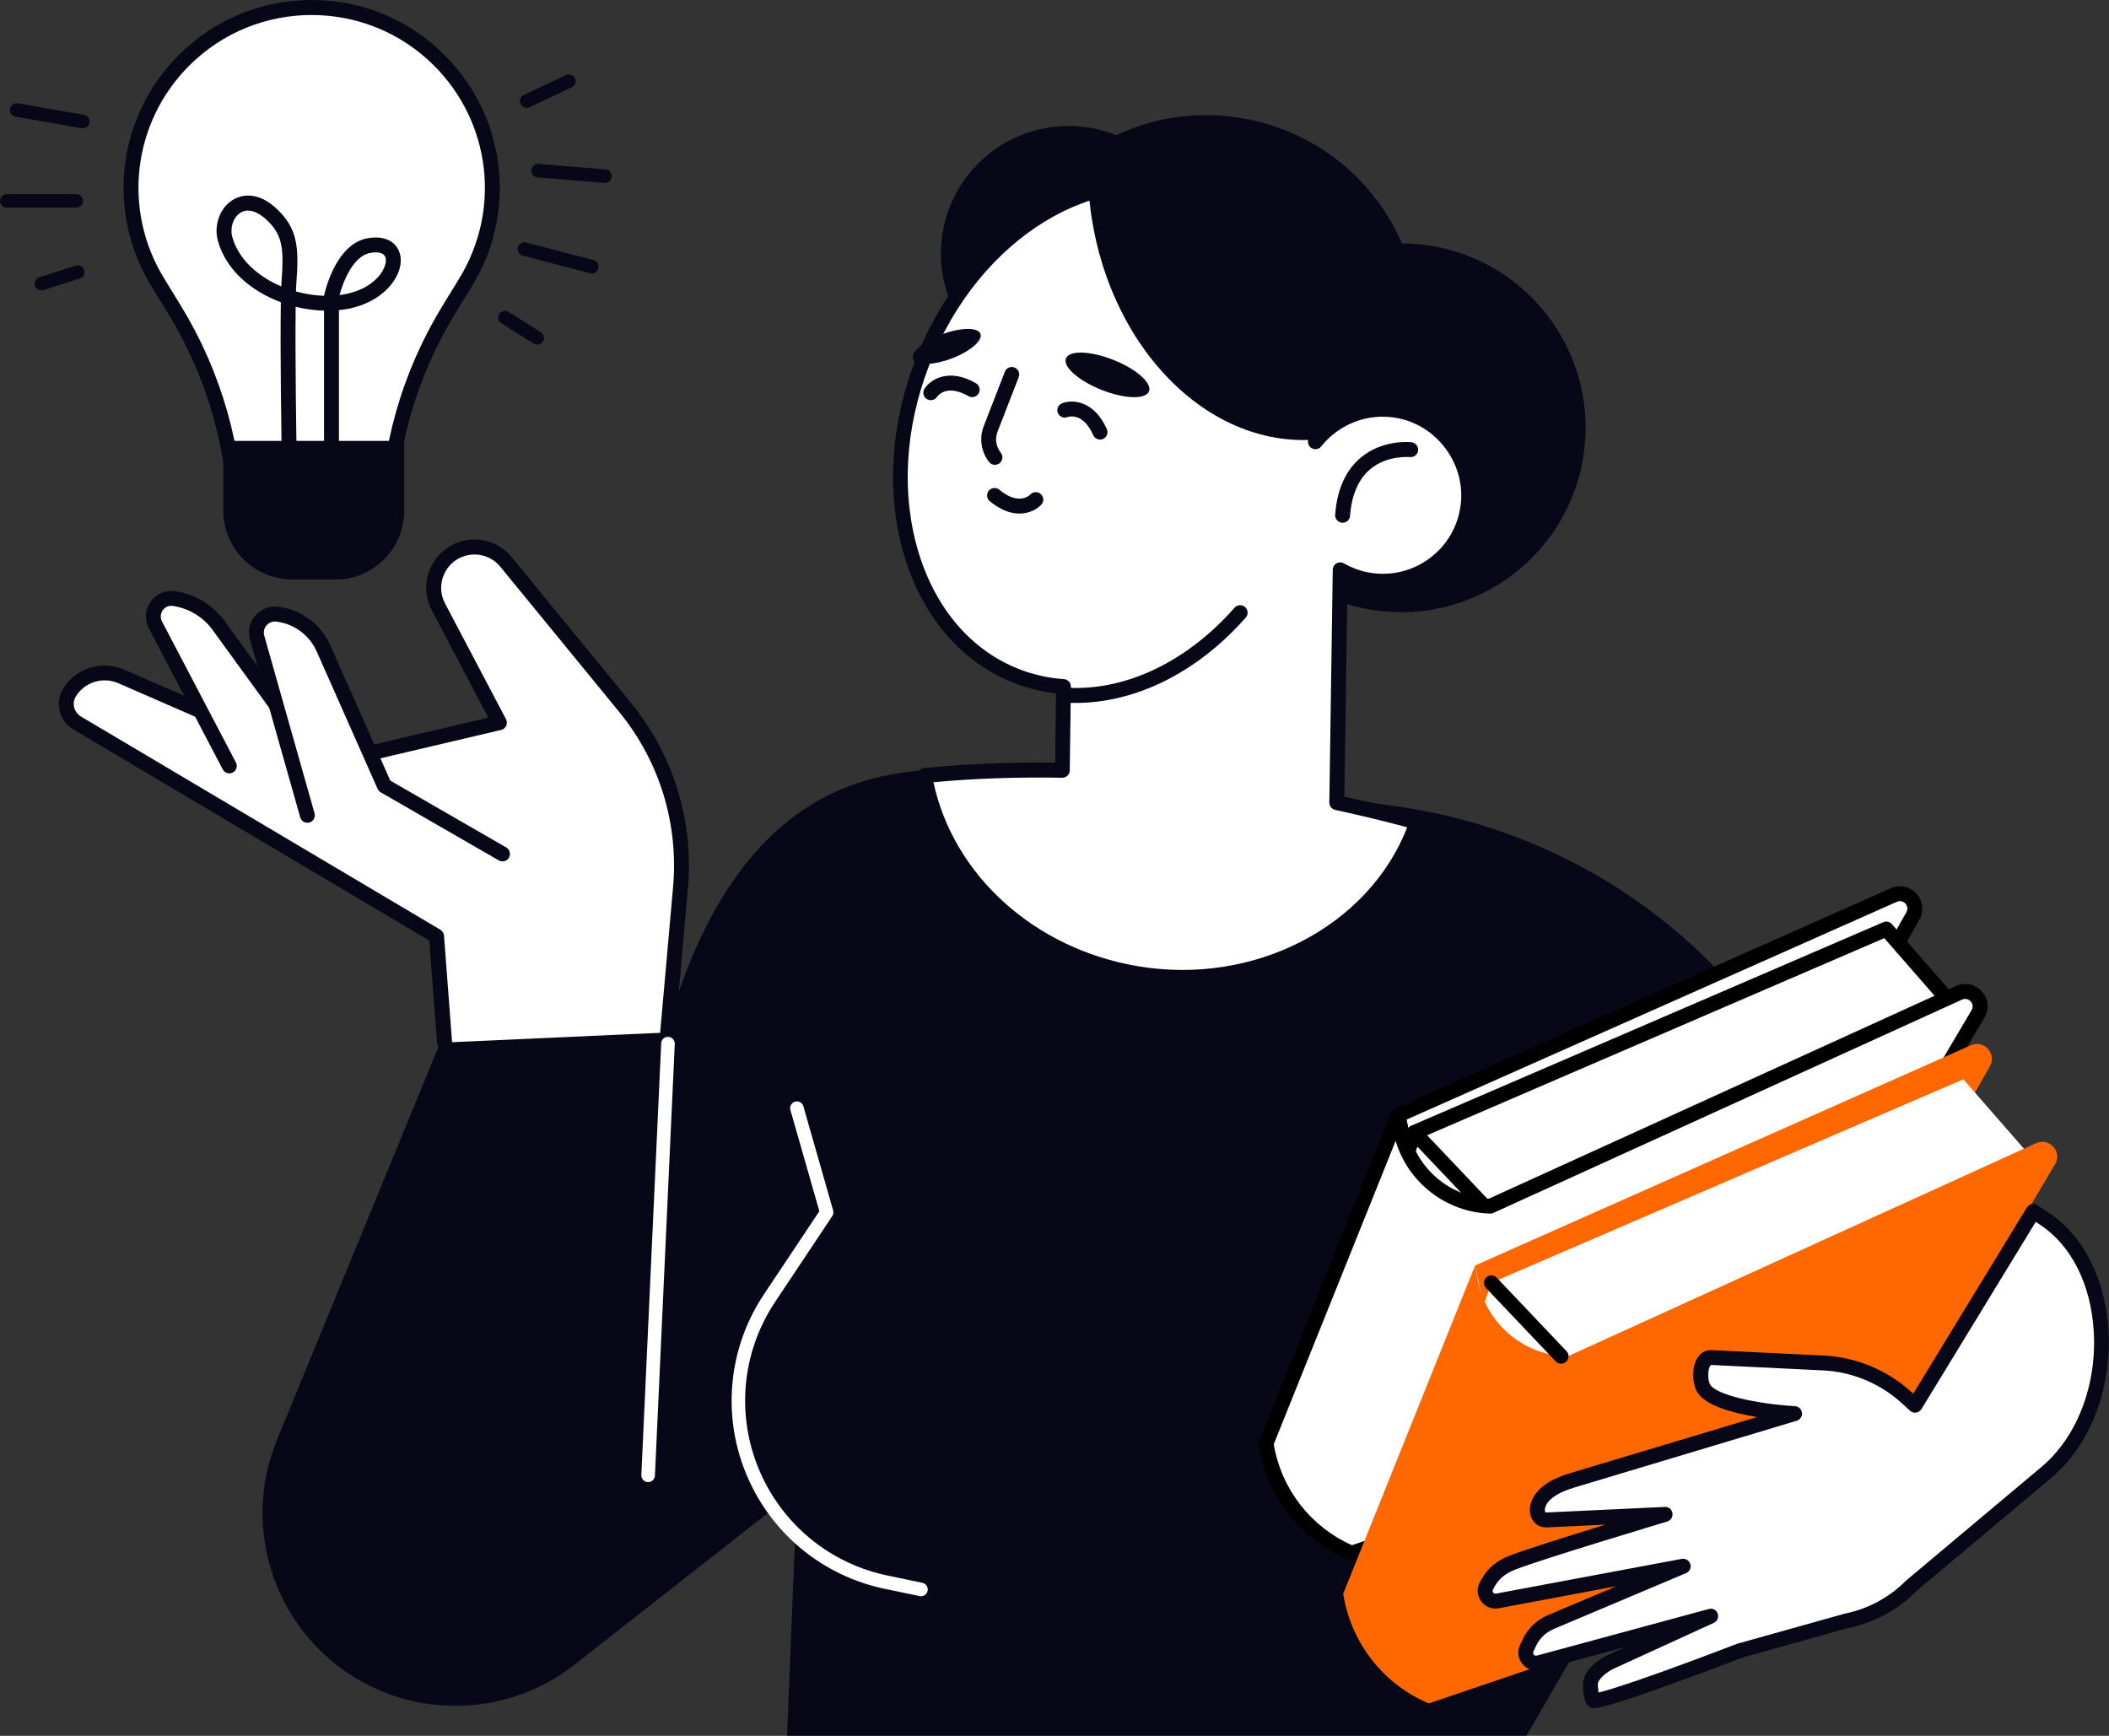
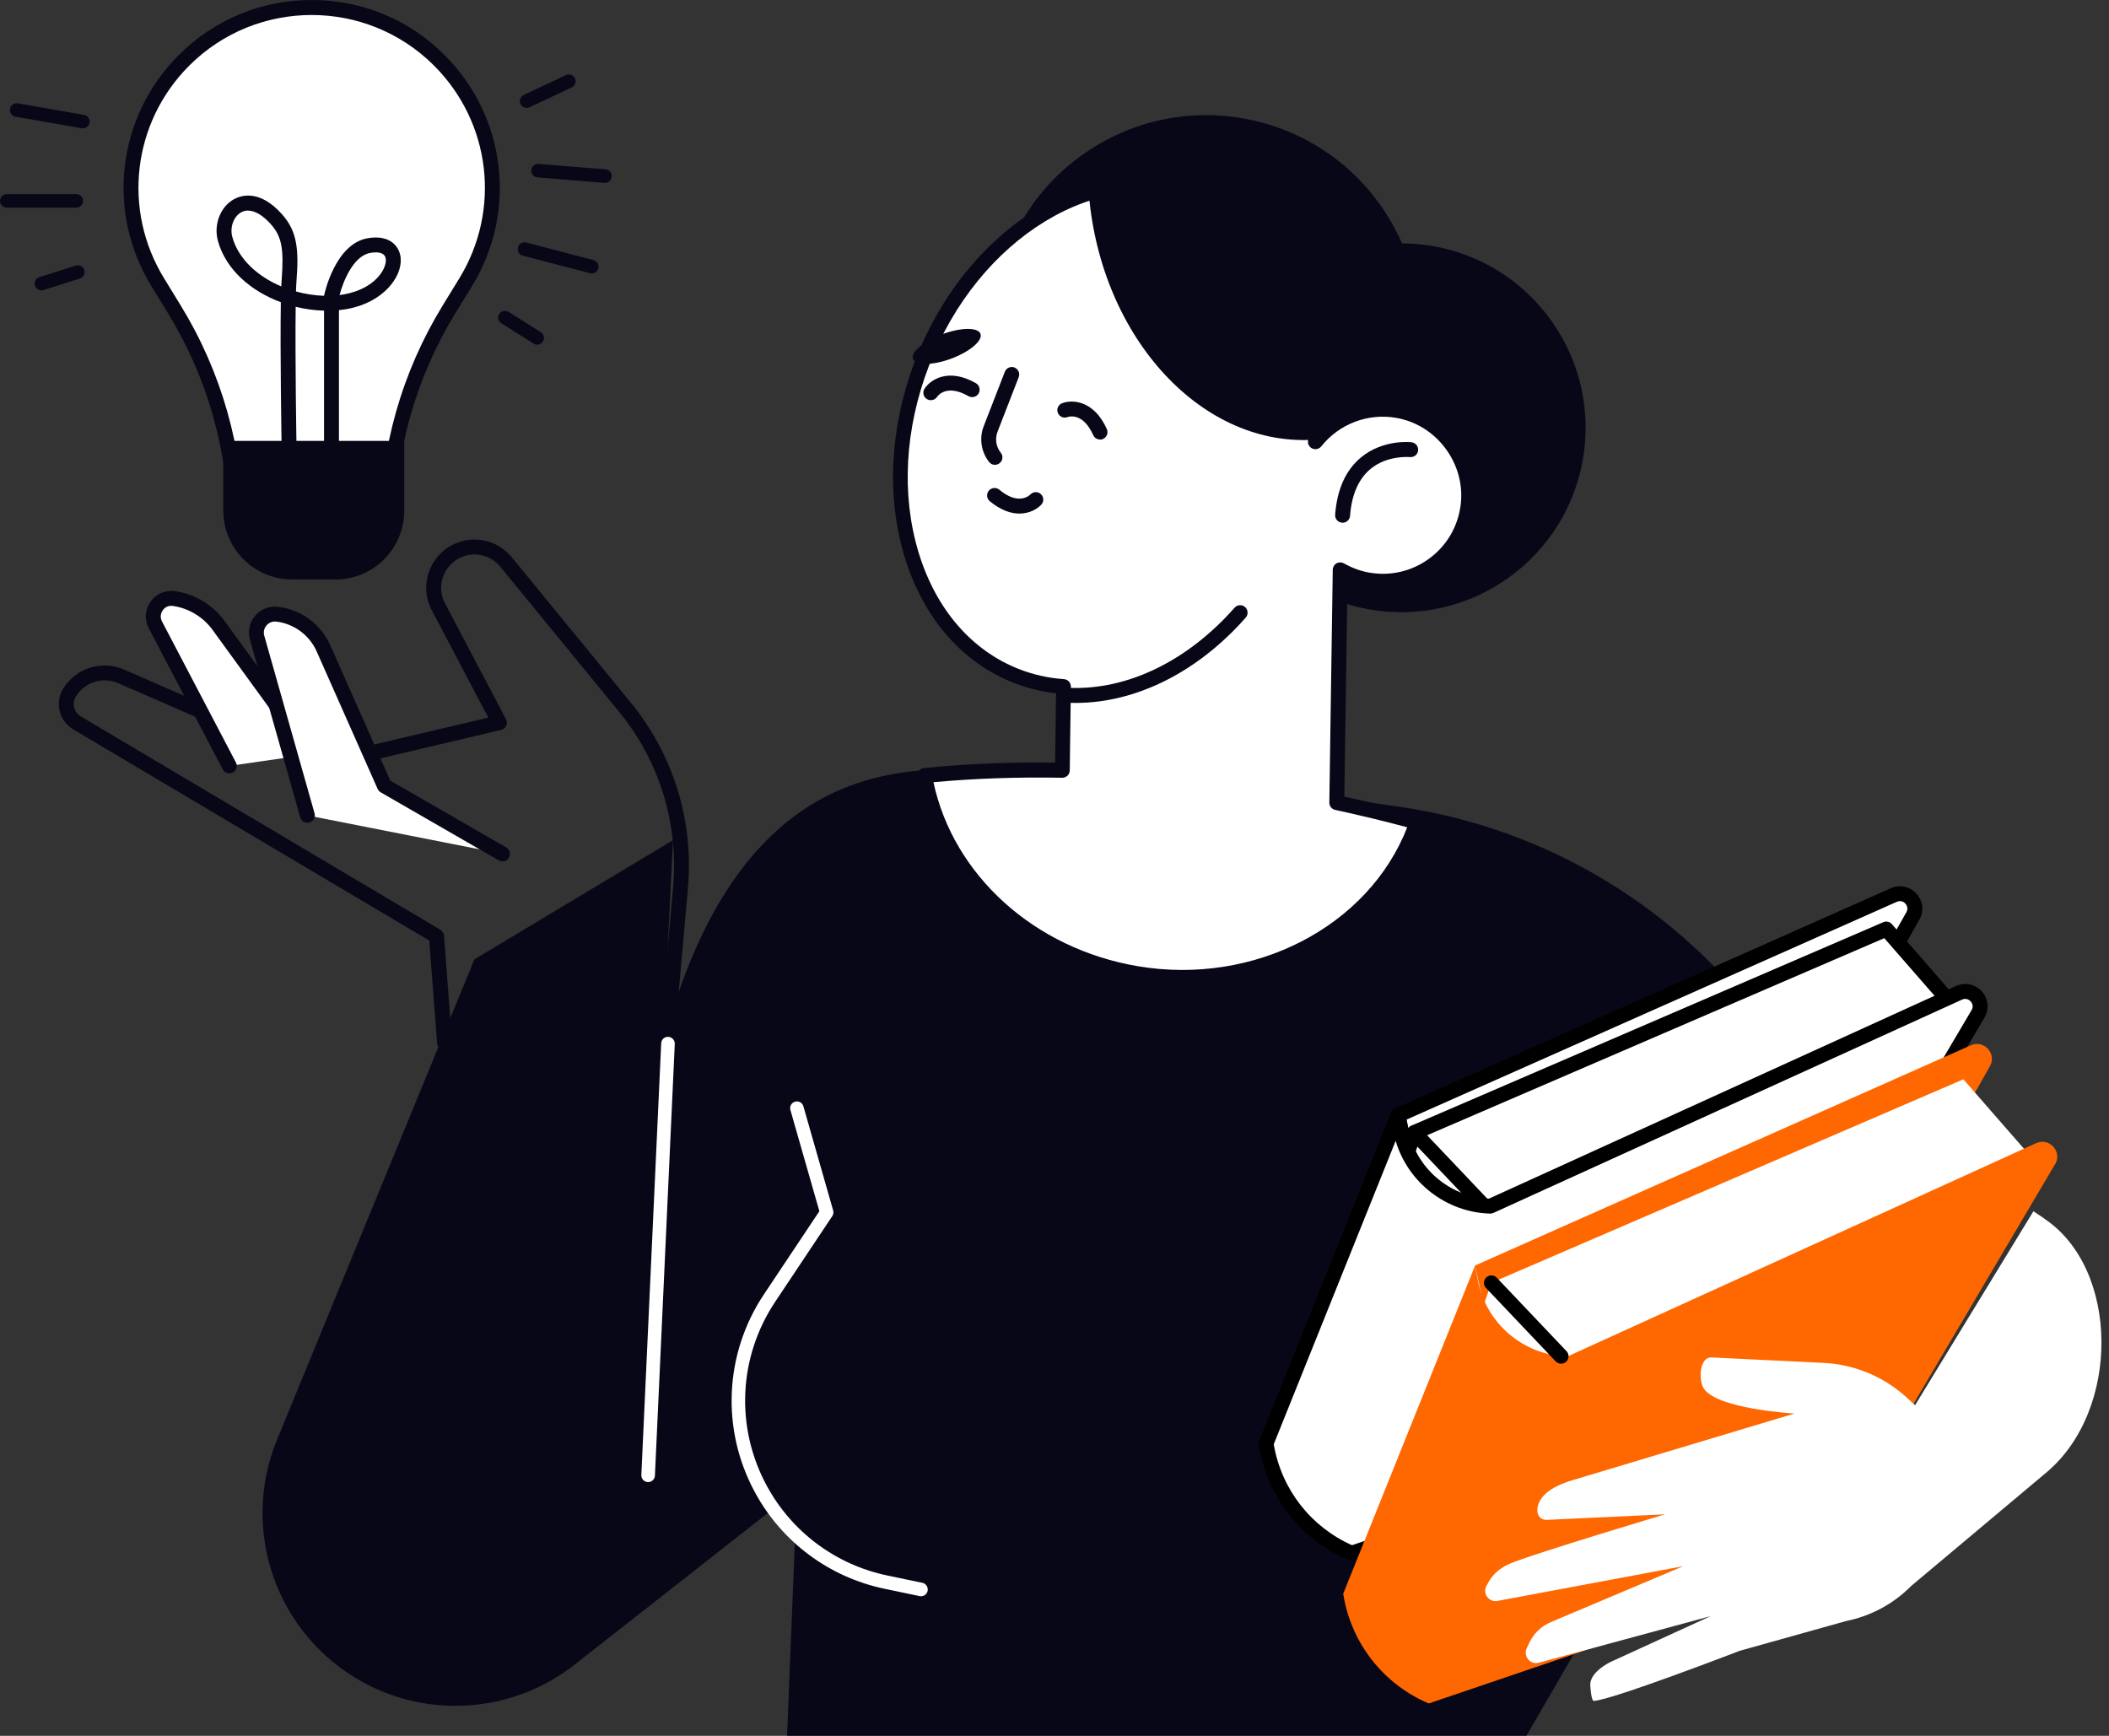
<svg xmlns="http://www.w3.org/2000/svg" id="Layer_2" data-name="Layer 2" viewBox="0 0 282.67 232.67">
  <rect x="0" y="0" width="282.67" height="232.67" fill="#333333" stroke="none" />
  <defs>
    <style>      .cls-1 {        fill: #ff6700;      }      .cls-2 {        fill: #fff;      }      .cls-3 {        fill: #080717;      }    </style>
  </defs>
  <g id="_Layer_" data-name="&amp;lt;Layer&amp;gt;">
    <g>
      <path class="cls-3" d="M63.59,128.58l-26.46,64.4c-5.01,12.18-.05,26.18,11.5,32.5h0c9.07,4.96,20.23,4.04,28.37-2.34l29.82-23.4-1.33,32.92h99.1l44.79-77.33-12.47-17.28c-11.73-16.26-29.56-27.05-49.4-29.92l-28.81-4.16-29.13-.82c-11.91-.34-31.39,1.49-40.7,36.74l1.33-27.27-26.6,15.96Z" />
      <g>
-         <path class="cls-2" d="M59.58,139.74l-1.08-14.26-48.17-28.58c-1.44-.86-1.89-2.74-.97-4.15h0c1.48-2.29,4.4-3.17,6.89-2.08l27.01,11.77,23.67-5.57-8.18-15.53c-1.59-3.03-.05-6.76,3.22-7.77h0c2.12-.66,4.43.04,5.84,1.76l15.92,19.44c5.56,6.79,8.24,15.49,7.47,24.23l-1.72,19.39-29.92,1.35Z" />
        <path class="cls-3" d="M59.58,140.74c-.52,0-.96-.4-1-.92l-1.04-13.74-47.72-28.31c-.94-.56-1.59-1.44-1.83-2.5-.25-1.06-.06-2.14.53-3.06,1.75-2.71,5.17-3.74,8.13-2.45l26.71,11.63,22.09-5.2-7.58-14.39c-.9-1.71-.99-3.71-.25-5.49.74-1.78,2.22-3.13,4.06-3.7,2.53-.78,5.24.04,6.91,2.08l15.92,19.44c5.76,7.04,8.49,15.9,7.69,24.95l-1.72,19.39c-.05.55-.54.96-1.08.91-.55-.05-.96-.53-.91-1.08l1.72-19.39c.76-8.53-1.82-16.88-7.24-23.51l-15.92-19.44c-1.16-1.41-3.03-1.97-4.77-1.44-1.27.39-2.3,1.33-2.81,2.56-.51,1.23-.45,2.61.17,3.79l8.18,15.53c.14.27.15.6.03.88-.13.28-.38.49-.68.56l-23.67,5.57c-.21.05-.43.03-.63-.06l-27.01-11.77c-2.06-.9-4.44-.18-5.66,1.71-.29.45-.39.99-.26,1.51.12.52.45.96.91,1.24l48.17,28.58c.28.17.46.46.49.79l1.08,14.26c.04.55-.37,1.03-.92,1.07-.03,0-.05,0-.08,0Z" />
      </g>
      <g>
        <path class="cls-2" d="M30.74,102.66l-9.91-18.91c-.92-1.75.53-3.8,2.49-3.52h0c2.49.36,4.72,1.74,6.14,3.82l12.36,17.01-11.07,1.6Z" />
        <path class="cls-3" d="M30.74,103.66c-.36,0-.71-.19-.89-.54l-9.91-18.91c-.6-1.14-.51-2.51.24-3.56.74-1.05,2.01-1.59,3.28-1.41,2.76.4,5.25,1.94,6.82,4.25l12.34,16.98c.33.45.23,1.07-.22,1.4-.45.33-1.07.23-1.4-.22l-12.36-17.01c-1.27-1.86-3.26-3.1-5.47-3.42-.54-.08-1.05.14-1.36.59-.31.44-.35,1-.1,1.48l9.91,18.91c.26.49.07,1.09-.42,1.35-.15.08-.31.11-.46.11Z" />
      </g>
      <g>
        <path class="cls-2" d="M67.34,114.45l-15.82-9.12-8.17-18.43c-1.12-2.52-3.48-4.26-6.21-4.58h0c-1.77-.21-3.18,1.45-2.7,3.16l6.74,23.81,26.16,5.16Z" />
        <path class="cls-3" d="M67.34,115.45c-.17,0-.34-.04-.5-.13l-15.82-9.12c-.18-.11-.33-.27-.41-.46l-8.17-18.43c-.97-2.18-3.04-3.71-5.41-3.99-.5-.06-.98.13-1.31.51-.33.39-.44.89-.3,1.38l6.74,23.81c.15.53-.16,1.08-.69,1.23-.53.15-1.08-.16-1.23-.69l-6.74-23.81c-.32-1.13-.06-2.33.7-3.22.76-.89,1.91-1.34,3.07-1.2,3.07.36,5.75,2.34,7,5.17l8.04,18.13,15.54,8.96c.48.28.64.89.37,1.37-.18.32-.52.5-.87.5Z" />
      </g>
      <g>
        <g>
          <path class="cls-2" d="M58.88,8.09h0c7.91,7.91,9.37,20.22,3.51,29.76l-2.2,3.59c-5.41,8.82-8.28,18.97-8.28,29.32v.85h-20.28v-.85c0-10.35-2.87-20.5-8.28-29.32l-2.2-3.59c-5.85-9.54-4.4-21.85,3.51-29.76h0c9.45-9.45,24.77-9.45,34.22,0Z" />
          <path class="cls-3" d="M51.91,72.61h-20.28c-.55,0-1-.45-1-1v-.85c0-10.17-2.81-20.13-8.13-28.8l-2.2-3.59c-6.12-9.97-4.62-22.72,3.66-30.99C28.72,2.62,35.04,0,41.78,0s13.06,2.62,17.81,7.38h0c8.27,8.27,9.78,21.02,3.66,30.99l-2.2,3.59c-5.32,8.67-8.13,18.63-8.13,28.8v.85c0,.55-.45,1-1,1ZM32.64,70.61h18.28c.03-10.49,2.94-20.75,8.43-29.69l2.2-3.59c5.63-9.18,4.25-20.91-3.37-28.53C49.13-.25,34.42-.25,25.37,8.79c-7.62,7.62-9,19.35-3.37,28.53l2.2,3.59c5.49,8.94,8.4,19.2,8.43,29.69Z" />
        </g>
        <path class="cls-3" d="M39.16,59.1h5.8c5.09,0,9.23,4.13,9.23,9.23v9.34h-24.25v-9.35c0-5.09,4.13-9.23,9.23-9.23Z" transform="translate(84.12 136.77) rotate(180)" />
        <path class="cls-3" d="M38.75,61.26c-.54,0-.99-.44-1-.98-.01-.63-.22-13.21-.11-19.77-3.95-1.47-7.35-4.31-8.43-8.21-.61-2.19.33-4.61,2.17-5.61.94-.51,3.43-1.33,6.41,2.02,2.06,2.31,2.27,4.73,1.95,8.94-.03.37-.05.85-.07,1.42,1.24.34,2.52.54,3.76.58,0-.03,0-.06.02-.1.06-.28,1.5-6.87,5.84-7.62,2.74-.47,4.04.85,4.35,2.25.54,2.46-1.8,5.87-6.14,7.02-.66.18-1.36.3-2.07.37v18.35c0,.55-.45,1-1,1s-1-.45-1-1v-18.28c-1.26-.03-2.54-.21-3.8-.52-.09,6.71.11,18.97.12,19.12,0,.55-.43,1.01-.98,1.02h-.02ZM50.36,33.83c-.26,0-.52.03-.73.07-2.3.4-3.66,3.9-4.12,5.65.51-.06,1-.16,1.48-.29,3.6-.96,4.95-3.5,4.7-4.66-.13-.61-.74-.77-1.32-.77ZM33.24,28.22c-.32,0-.62.08-.9.23-1.03.56-1.56,2.02-1.2,3.32.83,3,3.44,5.3,6.56,6.62.01-.34.03-.63.05-.88.32-4.22,0-5.82-1.45-7.46-1.06-1.19-2.13-1.82-3.05-1.82Z" />
        <path class="cls-3" d="M10.22,27.84H.91c-.5,0-.91-.41-.91-.91s.41-.91.91-.91h9.31c.5,0,.91.41.91.91s-.41.91-.91.91Z" />
        <path class="cls-3" d="M11.11,17.2c-.05,0-.1,0-.16-.01l-8.87-1.55c-.49-.09-.83-.56-.74-1.05.09-.49.55-.83,1.05-.74l8.87,1.55c.49.09.83.56.74,1.05-.08.44-.46.75-.89.75Z" />
        <path class="cls-3" d="M5.56,38.92c-.39,0-.74-.25-.87-.63-.15-.48.11-.99.59-1.14l4.88-1.55c.48-.15.99.11,1.14.59.15.48-.11.99-.59,1.14l-4.88,1.55c-.09.03-.18.04-.28.04Z" />
        <path class="cls-3" d="M79.31,36.65c-.08,0-.15,0-.23-.03l-9.01-2.35c-.49-.13-.78-.62-.65-1.11.13-.49.62-.78,1.11-.65l9.01,2.35c.49.13.78.62.65,1.11-.11.41-.48.68-.88.68Z" />
        <path class="cls-3" d="M81.09,24.51s-.05,0-.08,0l-8.97-.73c-.5-.04-.87-.48-.83-.98.04-.5.47-.87.98-.83l8.97.73c.5.04.87.48.83.98-.04.48-.44.83-.91.83Z" />
        <path class="cls-3" d="M72,46.2c-.17,0-.33-.04-.48-.14l-4.33-2.73c-.42-.27-.55-.83-.28-1.25.27-.42.83-.55,1.25-.28l4.33,2.73c.42.27.55.83.28,1.25-.17.27-.47.42-.77.42Z" />
        <path class="cls-3" d="M70.58,14.46c-.34,0-.67-.19-.82-.52-.21-.45-.02-1,.44-1.21l5.65-2.66c.45-.21,1-.02,1.21.44.21.46.02,1-.44,1.21l-5.65,2.66c-.12.06-.26.09-.39.09Z" />
      </g>
      <g>
        <circle class="cls-3" cx="161.69" cy="44.04" r="28.6" transform="translate(.84 91.08) rotate(-31.54)" />
-         <circle class="cls-3" cx="143.22" cy="34" r="17.11" transform="translate(-3.96 36.53) rotate(-14.34)" />
        <circle class="cls-3" cx="187.8" cy="57.33" r="24.72" transform="translate(1.52 119.43) rotate(-35.41)" />
        <path class="cls-3" d="M183.26,79.73c-.05,0-.11,0-.17-.01-2.22-.37-4.29-1.34-6-2.78-.8-.68-1.52-1.46-2.13-2.32-.32-.45-.21-1.07.24-1.39.45-.32,1.07-.21,1.39.24.51.72,1.12,1.38,1.79,1.95,1.43,1.21,3.18,2.02,5.04,2.33.54.09.91.61.82,1.15-.08.49-.51.83-.99.83Z" />
        <g>
          <path class="cls-2" d="M136.38,90.66c-13.91-5.34-19.64-24.12-12.8-41.95,6.84-17.83,23.66-27.95,37.58-22.62,11.61,4.46,17.52,18.28,15.18,33.1,2.54-3.19,6.69-4.93,11-4.18,5.99,1.05,10.23,6.79,9.45,12.82-.84,6.53-6.93,10.99-13.36,9.91-1.38-.23-2.65-.71-3.79-1.37l-.46,31.21c3.67.79,7.27,1.66,10.75,2.62-4.9,14.25-20.75,23.13-37.59,20.29-14.97-2.53-26.14-13.55-28.41-26.55,5.82-.59,12.01-.83,18.48-.71l.15-11.22c-2.09-.15-4.16-.59-6.17-1.36Z" />
          <path class="cls-3" d="M158.48,132.01c-2.08,0-4.19-.17-6.31-.53-15.07-2.54-26.82-13.54-29.23-27.36-.05-.27.02-.55.19-.78.17-.22.42-.36.7-.39,5.58-.56,11.49-.81,17.59-.73l.12-9.29c-1.91-.21-3.76-.66-5.51-1.34-7.02-2.69-12.27-8.71-14.78-16.93-2.48-8.13-1.98-17.48,1.4-26.31,7.03-18.31,24.46-28.72,38.87-23.19,11.05,4.24,17.45,16.88,16.16,31.31,2.75-2.14,6.31-3.06,9.83-2.45,6.51,1.14,11.11,7.39,10.27,13.93-.44,3.42-2.21,6.43-4.97,8.48-2.76,2.05-6.15,2.86-9.55,2.29-.91-.15-1.79-.41-2.65-.76l-.43,28.82c3.49.76,6.85,1.59,10.01,2.46.27.07.49.25.62.5.13.24.15.53.06.79-4.46,12.96-17.76,21.48-32.39,21.48ZM125.11,104.84c2.67,12.49,13.54,22.33,27.39,24.67,15.63,2.64,30.93-5.33,36.11-18.62-3.05-.82-6.3-1.6-9.65-2.33-.47-.1-.8-.52-.79-.99l.46-31.21c0-.35.2-.68.5-.85.31-.17.68-.17.99,0,1.09.62,2.26,1.05,3.46,1.25,2.85.48,5.7-.2,8.02-1.92,2.32-1.72,3.8-4.25,4.17-7.13.71-5.5-3.16-10.75-8.63-11.7-3.79-.66-7.64.8-10.05,3.82-.28.36-.77.47-1.19.29-.42-.18-.66-.62-.58-1.07,2.32-14.67-3.66-27.84-14.55-32.01-13.38-5.13-29.65,4.76-36.28,22.04-3.23,8.42-3.71,17.3-1.36,25.01,2.33,7.62,7.15,13.18,13.59,15.65h0c1.86.71,3.84,1.15,5.88,1.29.53.04.94.48.93,1.01l-.15,11.22c0,.27-.11.52-.3.71-.19.18-.46.28-.71.28-5.98-.11-11.79.09-17.27.6Z" />
        </g>
        <path class="cls-3" d="M179.95,70.06s-.05,0-.08,0c-.55-.04-.96-.52-.92-1.07.26-3.42,1.43-6,3.48-7.69,2.95-2.43,6.6-2.04,6.76-2.02.55.06.94.56.88,1.11-.06.55-.56.93-1.1.88h0s-3-.3-5.28,1.59c-1.6,1.33-2.53,3.45-2.74,6.29-.04.52-.48.92-1,.92Z" />
        <path class="cls-3" d="M177.32,58.82c-.27.03-.54.07-.81.09-15.23,1.25-28.91-13.46-30.57-32.86-.02-.22-.03-.44-.04-.65,5.23-1.68,10.67-1.74,15.74.19,11.78,4.5,17.85,18.32,15.68,33.22Z" />
        <path class="cls-3" d="M144.18,94.22c-.32,0-.64,0-.96-.02-.55-.02-.98-.49-.96-1.04.02-.55.5-1.01,1.04-.96,7.82.32,15.87-3.6,22.17-10.74.37-.42,1-.45,1.41-.09.41.37.45,1,.09,1.41-6.44,7.31-14.7,11.44-22.79,11.44Z" />
        <path class="cls-3" d="M131.41,44.75c.34.9-1.42,2.39-3.91,3.32-2.5.93-4.8.95-5.13.05-.34-.9,1.42-2.39,3.92-3.32,2.5-.93,4.8-.95,5.13-.05Z" />
-         <path class="cls-3" d="M154,52.46c-.44,1.11-3.29,1.02-6.36-.2s-5.21-3.11-4.77-4.22c.44-1.11,3.29-1.02,6.36.2,3.07,1.22,5.21,3.11,4.77,4.22Z" />
        <path class="cls-3" d="M133.36,62.31c-.3,0-.59-.13-.79-.38-1.07-1.36-1.35-3.2-.72-4.81l2.83-7.29c.2-.52.78-.77,1.29-.57.51.2.77.78.57,1.29l-2.83,7.29c-.38.97-.22,2.03.43,2.85.34.43.27,1.06-.17,1.4-.18.14-.4.21-.62.21Z" />
        <path class="cls-3" d="M147.43,58.91c-.38,0-.75-.22-.91-.59-1.41-3.16-3.36-2.44-3.45-2.41-.51.2-1.09-.06-1.29-.57-.2-.51.06-1.09.57-1.29,1.31-.51,4.26-.44,6,3.47.22.5,0,1.1-.51,1.32-.13.06-.27.09-.4.09Z" />
        <path class="cls-3" d="M124.76,53.64c-.19,0-.38-.05-.55-.16-.46-.3-.59-.91-.3-1.37.76-1.19,3.18-2.87,6.89-.75.48.28.64.89.37,1.37s-.89.64-1.37.37c-2.89-1.66-4.09-.08-4.21.1-.19.29-.51.44-.83.44Z" />
        <path class="cls-3" d="M136.63,68.84c-1.13,0-2.49-.43-3.97-1.66-.42-.35-.48-.98-.13-1.41.35-.42.99-.48,1.41-.13,2.56,2.14,4.01.79,4.17.63.38-.39,1.01-.41,1.41-.03.4.38.42.99.05,1.4-.52.57-1.57,1.2-2.94,1.2Z" />
      </g>
      <path class="cls-2" d="M86.87,198.66s-.03,0-.04,0c-.5-.02-.89-.45-.87-.95l2.66-57.86c.02-.5.44-.91.95-.87.5.02.89.45.87.95l-2.66,57.86c-.02.49-.42.87-.91.87Z" />
      <path class="cls-3" d="M228.37,195.09h-27.27c-.55,0-1-.45-1-1s.45-1,1-1h27.27c.55,0,1,.45,1,1s-.45,1-1,1Z" />
      <g>
        <path class="cls-3" d="M202.21,168.81l11.97,25.72-11.97-25.72Z" />
        <path class="cls-3" d="M214.18,195.53c-.38,0-.74-.21-.91-.58l-11.97-25.72c-.23-.5-.02-1.1.48-1.33.5-.23,1.1-.02,1.33.48l11.97,25.72c.23.5.02,1.1-.48,1.33-.14.06-.28.09-.42.09Z" />
      </g>
      <g>
        <g>
          <path class="cls-2" d="M187.37,149.49l66.46-29.52c1.76-.78,3.5,1.13,2.55,2.81l-19.23,33.95-42.6,25.56-7.18-32.8Z" />
          <path d="M194.55,183.29c-.13,0-.27-.03-.4-.08-.29-.13-.51-.39-.58-.7l-7.18-32.8c-.1-.46.14-.93.57-1.13l66.46-29.52c1.2-.53,2.55-.25,3.44.73.88.98,1.04,2.35.39,3.49l-19.23,33.95c-.08.15-.21.28-.36.36l-42.6,25.56c-.16.09-.34.14-.51.14ZM188.52,150.07l6.71,30.64,41.18-24.7,19.1-33.73c.33-.58-.02-1.04-.13-1.16-.11-.13-.53-.51-1.15-.24l-65.71,29.19Z" />
        </g>
        <g>
          <polygon class="cls-2" points="252.83 124.54 262.28 135.38 202.18 165.98 200.69 163.82 184.99 164.96 189.57 151.81 252.83 124.54" />
          <path d="M202.18,166.97c-.32,0-.63-.15-.82-.43l-1.17-1.69-15.13,1.1c-.33.03-.66-.12-.87-.39-.2-.27-.26-.62-.15-.94l4.58-13.15c.09-.26.29-.48.55-.59l63.25-27.27c.4-.17.86-.07,1.15.26l9.45,10.84c.2.23.29.54.23.85-.06.3-.25.56-.53.7l-60.1,30.6c-.15.07-.3.11-.45.11ZM200.69,162.82c.33,0,.63.16.82.43l1,1.44,58.17-29.62-8.13-9.32-62.18,26.81-3.94,11.3,14.18-1.03s.05,0,.07,0Z" />
        </g>
        <g>
          <path class="cls-2" d="M198.91,161.65l-9.34-9.85,9.34,9.85Z" />
          <path d="M198.91,162.65c-.26,0-.53-.1-.73-.31l-9.34-9.84c-.38-.4-.36-1.03.04-1.41.4-.38,1.04-.36,1.41.04l9.34,9.84c.38.4.36,1.03-.04,1.41-.19.18-.44.27-.69.27Z" />
        </g>
        <g>
          <path class="cls-2" d="M265.11,135.92l-31.36,53.1c-.57.96-1.43,1.72-2.46,2.16l-50.12,17.02h0c-6-2.53-10.3-7.95-11.41-14.37l-.06-.33,17.68-44,.36,1.93c1.09,5.83,6.1,10.1,12.02,10.26h0l62.81-28.59c1.78-.81,3.54,1.15,2.55,2.83Z" />
          <path d="M181.17,209.19c-.13,0-.26-.03-.39-.08-6.35-2.68-10.84-8.33-12.01-15.12l-.06-.33c-.03-.18-.01-.37.06-.54l17.68-44c.17-.41.58-.66,1.03-.62.44.04.8.37.88.81l.36,1.93c.98,5.25,5.52,9.19,10.84,9.43l62.59-28.5c1.21-.55,2.58-.27,3.47.72.89.99,1.03,2.38.35,3.53l-31.36,53.1c-.67,1.14-1.71,2.05-2.93,2.57l-50.19,17.05c-.1.04-.21.05-.32.05ZM170.73,193.6v.05c1.04,5.99,4.95,11,10.48,13.47l49.76-16.9c.76-.32,1.46-.94,1.92-1.72l31.36-53.1h0c.34-.58,0-1.05-.12-1.17-.12-.13-.54-.52-1.16-.24l-62.81,28.59c-.14.06-.29.09-.44.09-5.89-.16-11.02-4.18-12.66-9.75l-16.34,40.67Z" />
        </g>
        <path class="cls-1" d="M197.7,169.63l66.46-29.52c1.76-.78,3.5,1.13,2.55,2.81l-19.23,33.95-42.6,25.56-7.18-32.8Z" />
        <polygon class="cls-2" points="263.15 144.67 272.61 155.51 212.51 186.11 211.02 183.95 195.32 185.09 199.9 171.94 263.15 144.67" />
        <path class="cls-1" d="M275.44,156.05l-31.36,53.1c-.57.96-1.43,1.72-2.46,2.16l-50.12,17.02h0c-6-2.53-10.3-7.95-11.41-14.37l-.06-.33,17.68-44,.36,1.93c1.09,5.83,6.1,10.1,12.02,10.26h0l62.81-28.59c1.78-.81,3.54,1.15,2.55,2.83Z" />
        <g>
          <path class="cls-2" d="M209.24,181.79l-9.34-9.85,9.34,9.85Z" />
          <path d="M209.24,182.79c-.26,0-.53-.1-.73-.31l-9.34-9.84c-.38-.4-.36-1.03.04-1.41.4-.38,1.04-.36,1.41.04l9.34,9.84c.38.4.36,1.03-.04,1.41-.19.18-.44.27-.69.27Z" />
        </g>
      </g>
      <g>
        <path class="cls-2" d="M273.99,163.32l-1.45-.96-15.86,25.99-1.14-1.04c-3.06-2.79-7-4.43-11.14-4.63l-15.01-.73c-1.48-.07-1.76,2.6-1.15,3.94,1.34,2.96,12.28,3.58,12.28,3.58l-29.77,8.94c-1.46.44-3.66,1.28-4.45,2.94-.55,1.14-.21,2.43,1.06,2.37l15.81-.74s-17.03,5.1-20.53,6.5c-2.38.95-3.01,2.37-3.4,3.07-.58,1.02.31,2.26,1.46,2.04l24.91-4.66-17.76,7.5c-1.25.53-2.27,1.5-2.86,2.73l-.36.77c-.51,1.07.47,2.25,1.62,1.94l23.02-6.24-13.41,6.14c-1.01.5-2.66,1.62-2.72,2.99,0,0,.09,2.25.49,2.23,2.54-.16,19.56-6.72,19.56-6.72l14.26-3.99c3.31-.67,6.34-2.3,8.71-4.7l18.12-15.21c9.97-8.37,9.8-27.34-.3-34.03Z" />
-         <path class="cls-3" d="M213.65,228.97c-.26,0-.59-.12-.77-.29-.21-.18-.63-.57-.73-2.89.09-2.19,2.53-3.56,3.28-3.93l2.41-1.1-11.32,3.07c-.91.25-1.85-.05-2.46-.77-.61-.73-.73-1.71-.33-2.56l.36-.77c.69-1.45,1.89-2.6,3.37-3.23l9.21-3.89-15.79,2.96c-.92.17-1.83-.2-2.38-.96-.54-.76-.6-1.74-.13-2.56l.08-.15c.45-.82,1.28-2.33,3.82-3.35,1.95-.78,7.91-2.65,12.93-4.19l-7.79.37c-.84.04-1.55-.3-1.97-.94-.5-.76-.52-1.86-.04-2.86.73-1.53,2.38-2.66,5.06-3.47l25.05-7.52c-3.37-.55-7.27-1.61-8.18-3.62-.53-1.17-.59-3.17.23-4.38.45-.67,1.1-1.01,1.87-.97l15,.73c4.36.21,8.54,1.95,11.76,4.89l.24.22,15.23-24.95c.14-.23.37-.4.64-.46.27-.06.54,0,.77.14l1.45.96h0c4.74,3.14,7.69,8.94,8.08,15.91.44,7.81-2.5,15.36-7.69,19.71l-18.12,15.21c-2.45,2.49-5.64,4.21-9.16,4.91l-14.19,3.97c-1.67.65-17.15,6.6-19.77,6.76-.02,0-.03,0-.05,0ZM229.28,215.62c.41,0,.79.26.94.66.18.49-.05,1.03-.52,1.25l-13.41,6.14c-.99.49-2.11,1.38-2.14,2.13.02.34.06.74.1,1.07,2.96-.69,12.41-4.16,18.59-6.54l14.35-4.02c3.2-.65,6.03-2.18,8.27-4.44l18.19-15.27c4.71-3.96,7.39-10.88,6.98-18.07-.36-6.34-2.98-11.57-7.19-14.36l-.59-.39-15.32,25.1c-.16.25-.42.43-.71.47-.3.04-.59-.05-.81-.25l-1.14-1.04c-2.89-2.63-6.62-4.18-10.52-4.37l-15-.73s-.05,0-.12.1c-.34.5-.37,1.75-.07,2.43.67,1.49,6.46,2.71,11.42,2.99.48.03.88.4.94.88.06.48-.24.94-.71,1.08l-29.77,8.94c-2.08.62-3.37,1.44-3.83,2.41-.2.42-.17.77-.09.89.03.04.12.05.21.05l15.8-.74c.51-.04.95.33,1.03.83.08.5-.21.98-.7,1.13-.17.05-17.03,5.1-20.44,6.47-1.87.75-2.44,1.78-2.81,2.45l-.1.17c-.11.18-.03.34.02.41.05.08.18.2.38.16l24.91-4.66c.5-.08.99.21,1.14.7.15.49-.1,1.01-.57,1.21l-17.76,7.5c-1.03.44-1.86,1.23-2.34,2.24l-.36.77c-.09.2,0,.35.05.42.06.07.19.18.4.13l23.02-6.24c.09-.02.18-.04.26-.04Z" />
      </g>
      <g>
        <path class="cls-3" d="M106.82,148.53l3.99,13.97-7.65,11.48c-5.11,7.66-5.56,17.53-1.16,25.62h0c3.48,6.42,9.61,10.97,16.76,12.46l4.69.98-16.63-64.51Z" />
        <path class="cls-2" d="M123.44,213.96c-.06,0-.12,0-.19-.02l-4.69-.98c-7.42-1.55-13.76-6.26-17.37-12.92-4.57-8.42-4.11-18.59,1.21-26.56l7.42-11.13-3.88-13.56c-.14-.48.14-.99.62-1.12.49-.14.99.14,1.12.62l3.99,13.97c.07.26.03.53-.12.75l-7.65,11.48c-4.94,7.4-5.37,16.86-1.12,24.68,3.36,6.19,9.25,10.57,16.15,12.01l4.69.98c.49.1.81.58.71,1.08-.09.43-.47.72-.89.72Z" />
      </g>
    </g>
  </g>
</svg>